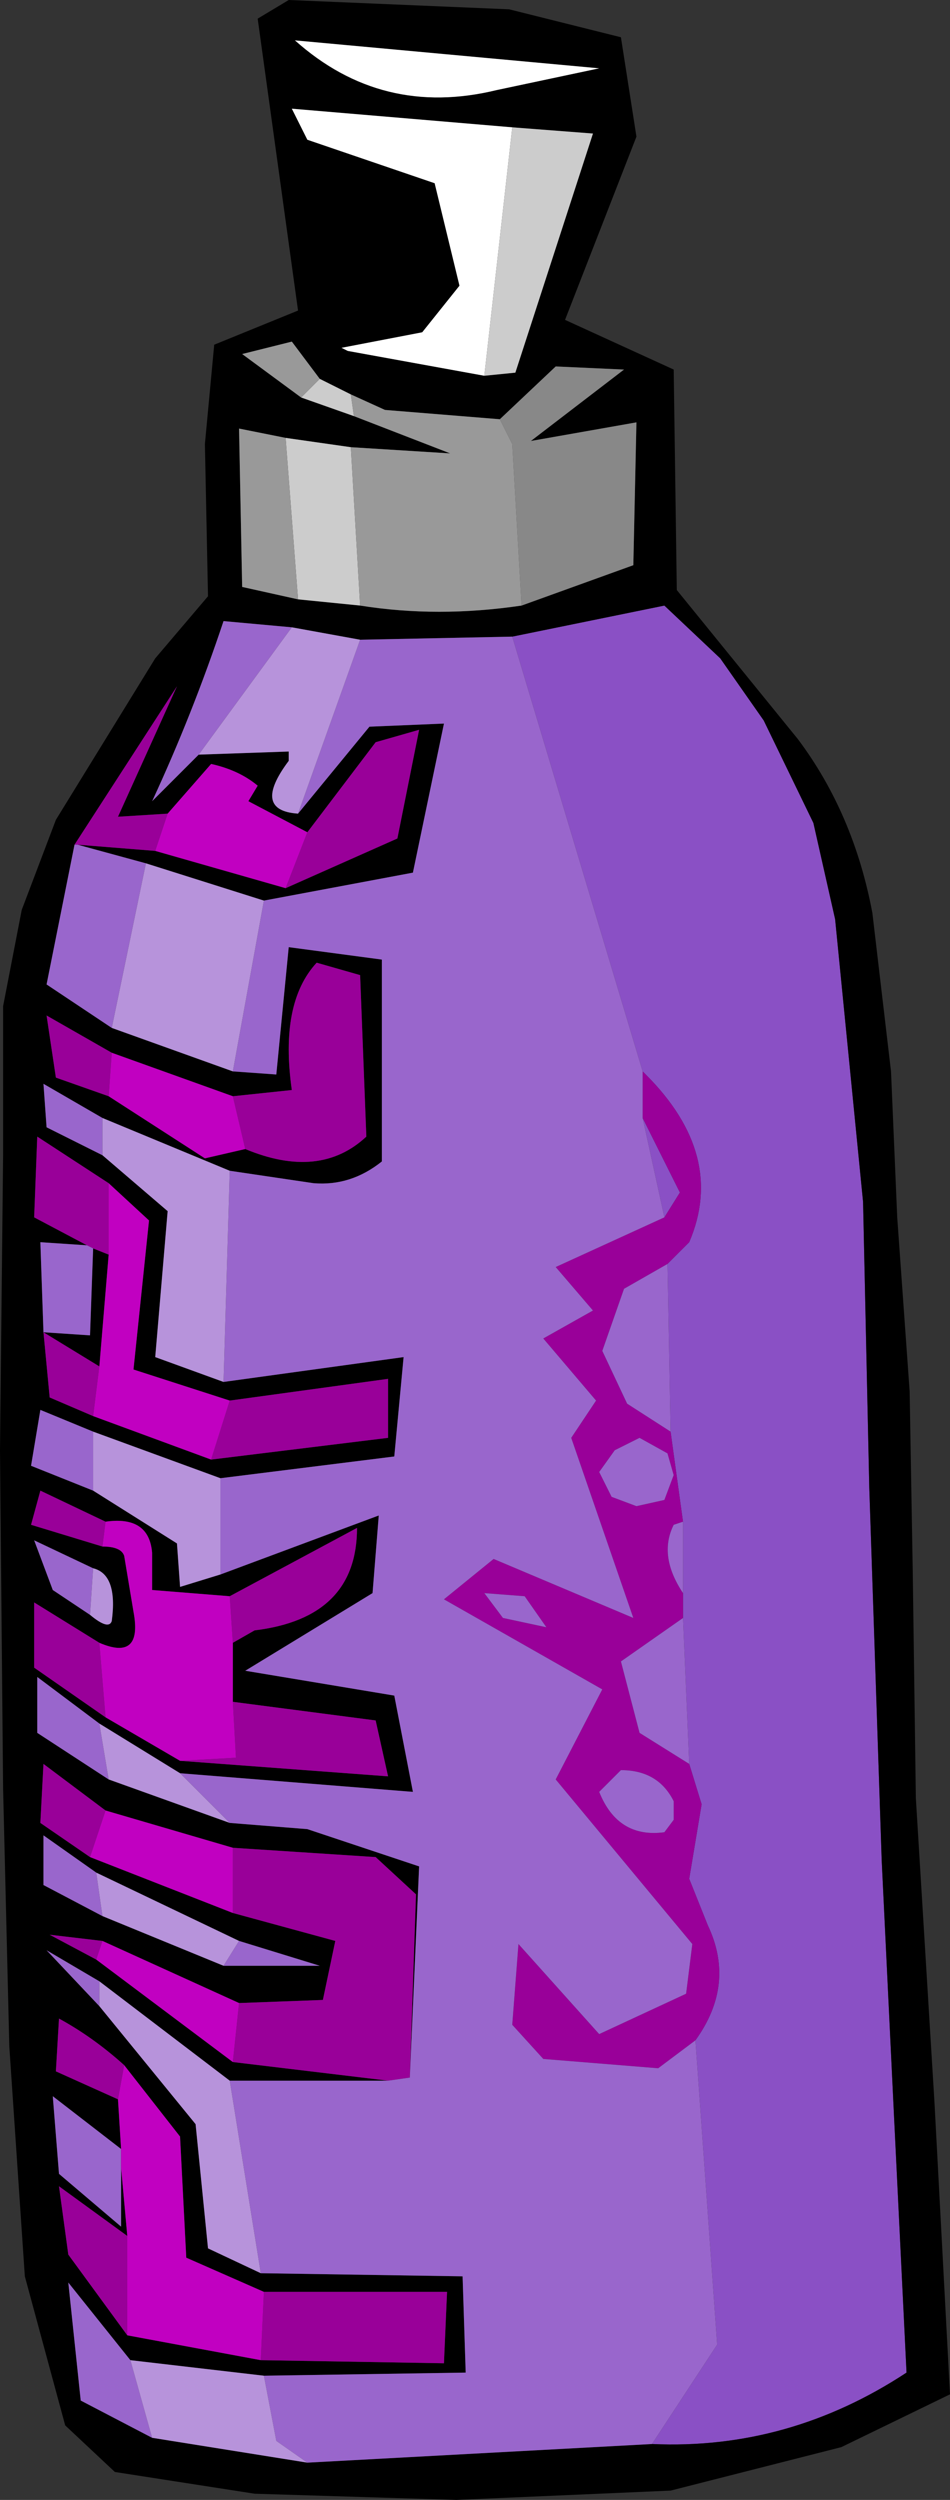
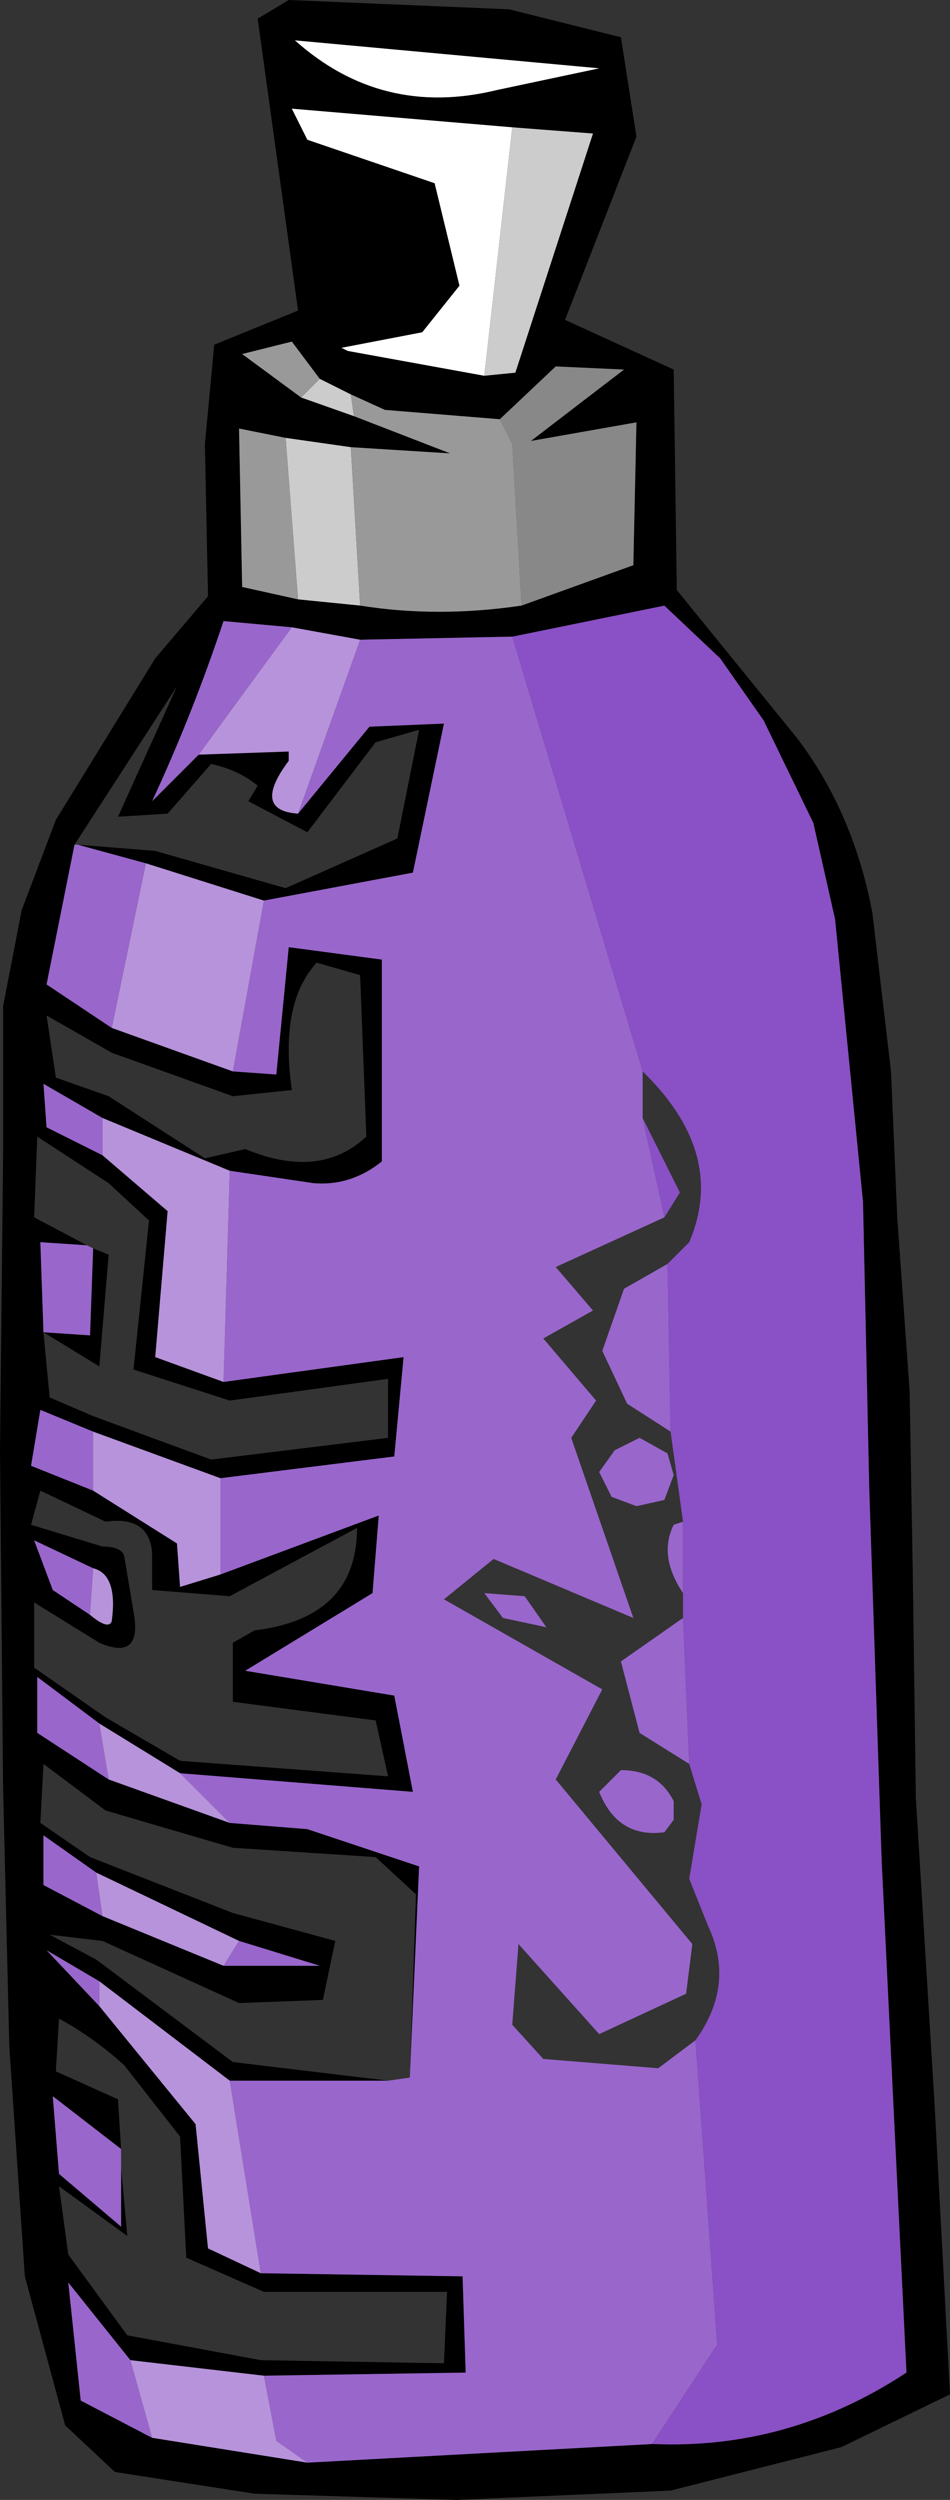
<svg xmlns="http://www.w3.org/2000/svg" height="40.25px" width="15.3px">
  <rect width="100%" height="100%" fill="#333333" stroke="none" />
  <g transform="matrix(1.0, 0.0, 0.0, 1.0, 7.65, 20.1)">
    <path d="M0.6 -9.85 L3.05 -10.35 3.95 -9.5 4.65 -8.5 5.45 -6.85 5.8 -5.3 6.25 -0.75 6.35 3.85 6.55 9.85 6.75 14.0 6.95 18.1 Q5.05 19.35 2.85 19.25 L3.9 17.65 3.55 12.75 Q4.2 11.85 3.75 10.9 L3.45 10.15 3.65 8.95 3.45 8.3 3.35 5.95 3.35 5.55 3.35 4.4 3.15 2.95 3.1 0.25 3.45 -0.1 Q4.05 -1.5 2.75 -2.8 L2.7 -2.85 0.6 -9.85 M3.05 -0.5 L2.7 -2.1 3.3 -0.9 3.05 -0.5" fill="#8a50c5" fill-rule="evenodd" stroke="none" />
    <path d="M6.4 -5.4 L6.7 -2.85 6.8 -0.5 7.0 2.3 7.05 5.2 7.1 8.85 7.4 13.75 7.65 18.45 5.9 19.3 3.15 20.0 -0.3 20.15 -3.55 20.05 -5.8 19.7 -6.6 18.95 -7.25 16.55 -7.5 12.85 -7.6 8.7 -7.65 3.25 -7.6 -1.5 -7.6 -3.9 -7.3 -5.45 -6.75 -6.9 -5.15 -9.5 -4.3 -10.5 -4.35 -12.95 -4.2 -14.55 -2.85 -15.1 -3.5 -19.8 -3.0 -20.1 0.55 -19.95 2.35 -19.5 2.6 -17.9 1.45 -14.95 3.2 -14.15 3.25 -10.6 5.2 -8.2 Q6.1 -7.0 6.4 -5.4 M2.85 19.25 Q5.05 19.35 6.95 18.1 L6.75 14.0 6.55 9.85 6.35 3.85 6.25 -0.75 5.8 -5.3 5.45 -6.85 4.65 -8.5 3.95 -9.5 3.05 -10.35 0.6 -9.85 -1.85 -9.8 -2.95 -10.0 -4.05 -10.1 Q-4.55 -8.6 -5.2 -7.2 L-4.45 -7.95 -3.0 -8.0 -3.0 -7.85 Q-3.6 -7.05 -2.85 -7.0 L-1.7 -8.4 -0.5 -8.45 -1.0 -6.05 -3.4 -5.6 -5.3 -6.2 -6.4 -6.5 -5.15 -6.4 -3.05 -5.8 -1.25 -6.6 -0.9 -8.35 -1.6 -8.15 -2.7 -6.7 -3.65 -7.2 -3.5 -7.45 Q-3.8 -7.7 -4.25 -7.8 L-4.95 -7.0 -5.75 -6.95 -4.8 -9.05 -6.45 -6.5 -6.9 -4.25 -5.85 -3.55 -3.9 -2.85 -3.2 -2.8 -3.0 -4.85 -1.5 -4.65 -1.5 -1.4 Q-2.0 -1.0 -2.6 -1.05 L-3.95 -1.25 -6.0 -2.1 -6.95 -2.65 -6.9 -1.95 -6.0 -1.5 -4.95 -0.6 -5.15 1.75 -4.05 2.15 -1.15 1.75 -1.3 3.35 -4.1 3.7 -6.15 2.95 -7.0 2.6 -7.15 3.5 -6.15 3.9 -4.8 4.75 -4.75 5.45 -4.1 5.25 -1.55 4.3 -1.65 5.55 -3.7 6.8 -1.3 7.2 -1.0 8.75 -4.75 8.45 -6.05 7.65 -7.05 6.9 -7.05 7.8 -5.9 8.55 -3.95 9.25 -2.7 9.35 -0.9 9.95 -1.05 13.35 -0.95 10.4 -1.6 9.8 -3.9 9.65 -5.95 9.05 -6.95 8.3 -7.0 9.25 -6.2 9.8 -3.9 10.7 -2.25 11.15 -2.45 12.1 -3.8 12.15 -6.0 11.15 -6.85 11.05 -6.1 11.45 -3.9 13.1 -1.4 13.4 -3.95 13.4 -6.05 11.8 -6.9 11.3 -6.05 12.2 -4.5 14.1 -4.3 16.1 -3.45 16.5 -0.2 16.55 -0.15 18.1 -3.4 18.15 -5.55 17.9 -6.55 16.65 -6.35 18.55 -5.2 19.15 -2.7 19.55 2.85 19.25 M0.6 -18.05 L-2.95 -18.35 -2.7 -17.85 -0.65 -17.15 -0.25 -15.5 -0.85 -14.75 -2.15 -14.5 -2.05 -14.45 0.15 -14.05 0.65 -14.1 1.9 -17.95 0.6 -18.05 M2.0 -19.0 L-2.9 -19.45 Q-1.5 -18.2 0.35 -18.65 L2.0 -19.0 M0.75 -10.35 L2.55 -11.0 2.6 -13.3 0.9 -13.0 2.4 -14.15 1.3 -14.2 0.4 -13.35 -1.45 -13.5 -2.0 -13.75 -2.5 -14.0 -2.95 -14.6 -3.75 -14.4 -2.8 -13.7 -1.95 -13.4 -0.4 -12.8 -2.0 -12.9 -3.05 -13.05 -3.8 -13.2 -3.75 -10.65 -2.85 -10.45 -1.85 -10.35 Q-0.6 -10.15 0.75 -10.35 M-5.85 -3.15 L-6.9 -3.75 -6.75 -2.75 -5.9 -2.45 -4.35 -1.45 -3.7 -1.6 Q-2.5 -1.1 -1.75 -1.8 L-1.85 -4.4 -2.55 -4.6 Q-3.15 -3.95 -2.95 -2.55 L-3.9 -2.45 -5.85 -3.15 M-4.25 3.4 L-1.4 3.05 -1.4 2.1 -3.95 2.45 -5.5 1.95 -5.25 -0.45 -5.9 -1.05 -7.05 -1.8 -7.1 -0.5 -6.25 -0.05 -7.0 -0.1 -6.95 1.35 -6.85 2.4 -6.15 2.7 -4.25 3.4 M-6.15 0.0 L-5.9 0.1 -6.05 1.9 -6.95 1.35 -6.2 1.4 -6.15 0.0 M-5.95 4.4 L-7.0 3.9 -7.15 4.45 -6.0 4.8 Q-5.7 4.8 -5.65 4.95 L-5.5 5.85 Q-5.35 6.65 -6.05 6.35 L-7.1 5.7 -7.1 6.75 -5.95 7.55 -4.75 8.25 -1.4 8.5 -1.6 7.6 -3.9 7.3 -3.9 6.35 -3.55 6.15 Q-1.9 5.95 -1.9 4.5 L-3.95 5.6 -5.2 5.5 -5.2 4.9 Q-5.25 4.3 -5.95 4.4 M-6.2 5.9 Q-5.9 6.15 -5.85 6.0 -5.75 5.25 -6.15 5.15 L-7.1 4.7 -6.8 5.5 -6.2 5.9 M-6.0 10.75 L-4.05 11.55 -2.5 11.55 -3.8 11.15 -6.1 10.05 -6.95 9.45 -6.95 10.25 -6.0 10.75 M-3.45 17.9 L-0.5 17.95 -0.45 16.8 -3.4 16.8 -4.65 16.25 -4.75 14.3 -5.65 13.15 Q-6.15 12.7 -6.7 12.4 L-6.75 13.25 -5.75 13.7 -5.7 14.5 -6.8 13.65 -6.7 14.9 -5.7 15.75 -5.7 14.8 -5.6 15.9 -6.7 15.1 -6.55 16.2 -5.6 17.5 -3.45 17.9" fill="#000000" fill-rule="evenodd" stroke="none" />
-     <path d="M2.7 -2.85 L2.75 -2.8 Q4.05 -1.5 3.45 -0.1 L3.1 0.25 2.4 0.65 2.05 1.65 2.45 2.5 3.15 2.95 3.35 4.4 3.2 4.45 Q2.95 4.95 3.35 5.55 L3.35 5.95 2.35 6.65 2.65 7.8 3.45 8.3 3.65 8.95 3.45 10.15 3.75 10.9 Q4.2 11.85 3.55 12.75 L2.95 13.2 1.1 13.05 0.6 12.5 0.7 11.2 2.0 12.65 3.4 12.0 3.5 11.2 1.3 8.55 2.05 7.1 -0.5 5.65 0.3 5.0 2.55 5.95 1.55 3.05 1.95 2.45 1.1 1.45 1.9 1.0 1.3 0.3 3.05 -0.5 3.3 -0.9 2.7 -2.1 2.7 -2.85 M-1.4 13.4 L-3.9 13.1 -3.8 12.15 -2.45 12.1 -2.25 11.15 -3.9 10.7 -3.9 9.65 -1.6 9.8 -0.95 10.4 -1.05 13.35 -1.4 13.4 M-6.1 11.45 L-6.85 11.05 -6.0 11.15 -6.1 11.45 M-6.2 9.8 L-7.0 9.25 -6.95 8.3 -5.95 9.05 -6.2 9.8 M-6.45 -6.5 L-4.8 -9.05 -5.75 -6.95 -4.95 -7.0 -5.15 -6.4 -6.4 -6.5 -6.45 -6.5 M-2.7 -6.7 L-1.6 -8.15 -0.9 -8.35 -1.25 -6.6 -3.05 -5.8 -2.7 -6.7 M3.05 9.4 L3.2 9.2 3.2 9.0 3.2 8.9 Q2.95 8.4 2.35 8.4 L2.05 8.7 2.0 8.75 Q2.3 9.5 3.05 9.4 M-5.85 -3.15 L-5.9 -2.45 -6.75 -2.75 -6.9 -3.75 -5.85 -3.15 M-3.7 -1.6 L-3.9 -2.45 -2.95 -2.55 Q-3.15 -3.95 -2.55 -4.6 L-1.85 -4.4 -1.75 -1.8 Q-2.5 -1.1 -3.7 -1.6 M-3.95 2.45 L-1.4 2.1 -1.4 3.05 -4.25 3.4 -3.95 2.45 M-6.15 2.7 L-6.85 2.4 -6.95 1.35 -6.05 1.9 -6.15 2.7 M-6.25 -0.05 L-7.1 -0.5 -7.05 -1.8 -5.9 -1.05 -5.9 0.1 -6.15 0.0 -6.25 -0.05 M2.25 3.25 L2.0 3.6 2.2 4.0 2.6 4.15 3.05 4.05 3.2 3.65 3.1 3.3 2.65 3.05 2.25 3.25 M-6.0 4.8 L-7.15 4.45 -7.0 3.9 -5.95 4.4 -6.0 4.8 M-3.95 5.6 L-1.9 4.5 Q-1.9 5.95 -3.55 6.15 L-3.9 6.35 -3.95 5.6 M-3.9 7.3 L-1.6 7.6 -1.4 8.5 -4.75 8.25 -3.85 8.2 -3.9 7.3 M-5.95 7.55 L-7.1 6.75 -7.1 5.7 -6.05 6.35 -5.95 7.55 M1.15 6.1 L0.8 5.6 0.15 5.55 0.45 5.95 1.15 6.1 M-3.4 16.8 L-0.45 16.8 -0.5 17.95 -3.45 17.9 -3.4 16.8 M-5.6 17.5 L-6.55 16.2 -6.7 15.1 -5.6 15.9 -5.6 17.5 M-5.75 13.7 L-6.75 13.25 -6.7 12.4 Q-6.15 12.7 -5.65 13.15 L-5.75 13.7" fill="#990099" fill-rule="evenodd" stroke="none" />
    <path d="M0.6 -9.85 L2.7 -2.85 2.7 -2.1 3.05 -0.5 1.3 0.3 1.9 1.0 1.1 1.45 1.95 2.45 1.55 3.05 2.55 5.95 0.3 5.0 -0.5 5.65 2.05 7.1 1.3 8.55 3.5 11.2 3.4 12.0 2.0 12.65 0.7 11.2 0.6 12.5 1.1 13.05 2.95 13.2 3.55 12.75 3.9 17.65 2.85 19.25 -2.7 19.55 -3.2 19.2 -3.4 18.15 -0.15 18.1 -0.2 16.55 -3.45 16.5 -3.95 13.4 -1.4 13.4 -1.05 13.35 -0.9 9.95 -2.7 9.35 -3.95 9.25 -4.75 8.45 -1.0 8.75 -1.3 7.2 -3.7 6.8 -1.65 5.55 -1.55 4.3 -4.1 5.25 -4.1 3.7 -1.3 3.35 -1.15 1.75 -4.05 2.15 -3.95 -1.25 -2.6 -1.05 Q-2.0 -1.0 -1.5 -1.4 L-1.5 -4.65 -3.0 -4.85 -3.2 -2.8 -3.9 -2.85 -3.4 -5.6 -1.0 -6.05 -0.5 -8.45 -1.7 -8.4 -2.85 -7.0 -1.85 -9.8 0.6 -9.85 M3.1 0.25 L3.15 2.95 2.45 2.5 2.05 1.65 2.4 0.65 3.1 0.25 M3.35 4.4 L3.35 5.55 Q2.95 4.95 3.2 4.45 L3.35 4.4 M3.35 5.95 L3.45 8.3 2.65 7.8 2.35 6.65 3.35 5.95 M-5.2 19.15 L-6.35 18.55 -6.55 16.65 -5.55 17.9 -5.2 19.15 M-6.05 12.2 L-6.9 11.3 -6.05 11.8 -6.05 12.2 M-5.9 8.55 L-7.05 7.8 -7.05 6.9 -6.05 7.65 -5.9 8.55 M-6.15 3.9 L-7.15 3.5 -7.0 2.6 -6.15 2.95 -6.15 3.9 M-6.0 -1.5 L-6.9 -1.95 -6.95 -2.65 -6.0 -2.1 -6.0 -1.5 M-5.85 -3.55 L-6.9 -4.25 -6.45 -6.5 -6.4 -6.5 -5.3 -6.2 -5.85 -3.55 M-4.45 -7.95 L-5.2 -7.2 Q-4.55 -8.6 -4.05 -10.1 L-2.95 -10.0 -4.45 -7.95 M3.05 9.4 Q2.3 9.5 2.0 8.75 L2.05 8.7 2.35 8.4 Q2.95 8.4 3.2 8.9 L3.2 9.0 3.2 9.2 3.05 9.4 M-6.95 1.35 L-7.0 -0.1 -6.25 -0.05 -6.15 0.0 -6.2 1.4 -6.95 1.35 M2.25 3.25 L2.65 3.05 3.1 3.3 3.2 3.65 3.05 4.05 2.6 4.15 2.2 4.0 2.0 3.6 2.25 3.25 M-6.15 5.15 L-6.2 5.9 -6.8 5.5 -7.1 4.7 -6.15 5.15 M-6.1 10.05 L-6.0 10.75 -6.95 10.25 -6.95 9.45 -6.1 10.05 M-4.05 11.55 L-3.8 11.15 -2.5 11.55 -4.05 11.55 M1.15 6.1 L0.45 5.95 0.15 5.55 0.8 5.6 1.15 6.1 M-5.7 14.8 L-5.7 15.75 -6.7 14.9 -6.8 13.65 -5.7 14.5 -5.7 14.8" fill="#9966cc" fill-rule="evenodd" stroke="none" />
    <path d="M0.15 -14.05 L-2.05 -14.45 -2.15 -14.5 -0.85 -14.75 -0.25 -15.5 -0.65 -17.15 -2.7 -17.85 -2.95 -18.35 0.6 -18.05 0.15 -14.05 M2.0 -19.0 L0.35 -18.65 Q-1.5 -18.2 -2.9 -19.45 L2.0 -19.0" fill="#ffffff" fill-rule="evenodd" stroke="none" />
    <path d="M0.15 -14.05 L0.6 -18.05 1.9 -17.95 0.65 -14.1 0.15 -14.05 M-1.85 -10.35 L-2.85 -10.45 -3.05 -13.05 -2.0 -12.9 -1.85 -10.35 M-1.95 -13.4 L-2.8 -13.7 -2.5 -14.0 -2.0 -13.75 -1.95 -13.4" fill="#cccccc" fill-rule="evenodd" stroke="none" />
    <path d="M0.4 -13.35 L1.3 -14.2 2.4 -14.15 0.9 -13.0 2.6 -13.3 2.55 -11.0 0.75 -10.35 0.6 -12.95 0.4 -13.35" fill="#888888" fill-rule="evenodd" stroke="none" />
    <path d="M0.4 -13.35 L0.6 -12.95 0.75 -10.35 Q-0.6 -10.15 -1.85 -10.35 L-2.0 -12.9 -0.4 -12.8 -1.95 -13.4 -2.0 -13.75 -1.45 -13.5 0.4 -13.35 M-2.85 -10.45 L-3.75 -10.65 -3.8 -13.2 -3.05 -13.05 -2.85 -10.45 M-2.8 -13.7 L-3.75 -14.4 -2.95 -14.6 -2.5 -14.0 -2.8 -13.7" fill="#999999" fill-rule="evenodd" stroke="none" />
    <path d="M-2.7 19.55 L-5.2 19.15 -5.55 17.9 -3.4 18.15 -3.2 19.2 -2.7 19.55 M-3.45 16.5 L-4.3 16.1 -4.5 14.1 -6.05 12.2 -6.05 11.8 -3.95 13.4 -3.45 16.5 M-3.95 9.25 L-5.9 8.55 -6.05 7.65 -4.75 8.45 -3.95 9.25 M-4.1 5.25 L-4.75 5.45 -4.8 4.75 -6.15 3.9 -6.15 2.95 -4.1 3.7 -4.1 5.25 M-4.05 2.15 L-5.15 1.75 -4.95 -0.6 -6.0 -1.5 -6.0 -2.1 -3.95 -1.25 -4.05 2.15 M-3.9 -2.85 L-5.85 -3.55 -5.3 -6.2 -3.4 -5.6 -3.9 -2.85 M-2.85 -7.0 Q-3.6 -7.05 -3.0 -7.85 L-3.0 -8.0 -4.45 -7.95 -2.95 -10.0 -1.85 -9.8 -2.85 -7.0 M-6.2 5.9 L-6.15 5.15 Q-5.75 5.25 -5.85 6.0 -5.9 6.15 -6.2 5.9 M-6.0 10.75 L-6.1 10.05 -3.8 11.15 -4.05 11.55 -6.0 10.75" fill="#b793db" fill-rule="evenodd" stroke="none" />
-     <path d="M-3.9 13.1 L-6.1 11.45 -6.0 11.15 -3.8 12.15 -3.9 13.1 M-3.9 10.7 L-6.2 9.8 -5.95 9.05 -3.9 9.65 -3.9 10.7 M-4.95 -7.0 L-4.25 -7.8 Q-3.8 -7.7 -3.5 -7.45 L-3.65 -7.2 -2.7 -6.7 -3.05 -5.8 -5.15 -6.4 -4.95 -7.0 M-5.9 -2.45 L-5.85 -3.15 -3.9 -2.45 -3.7 -1.6 -4.35 -1.45 -5.9 -2.45 M-4.25 3.4 L-6.15 2.7 -6.05 1.9 -5.9 0.1 -5.9 -1.05 -5.25 -0.45 -5.5 1.95 -3.95 2.45 -4.25 3.4 M-6.0 4.8 L-5.95 4.4 Q-5.25 4.3 -5.2 4.9 L-5.2 5.5 -3.95 5.6 -3.9 6.35 -3.9 7.3 -3.85 8.2 -4.75 8.25 -5.95 7.55 -6.05 6.35 Q-5.35 6.65 -5.5 5.85 L-5.65 4.95 Q-5.7 4.8 -6.0 4.8 M-3.45 17.9 L-5.6 17.5 -5.6 15.9 -5.7 14.8 -5.7 14.5 -5.75 13.7 -5.65 13.15 -4.75 14.3 -4.65 16.25 -3.4 16.8 -3.45 17.9" fill="#c100c1" fill-rule="evenodd" stroke="none" />
  </g>
</svg>